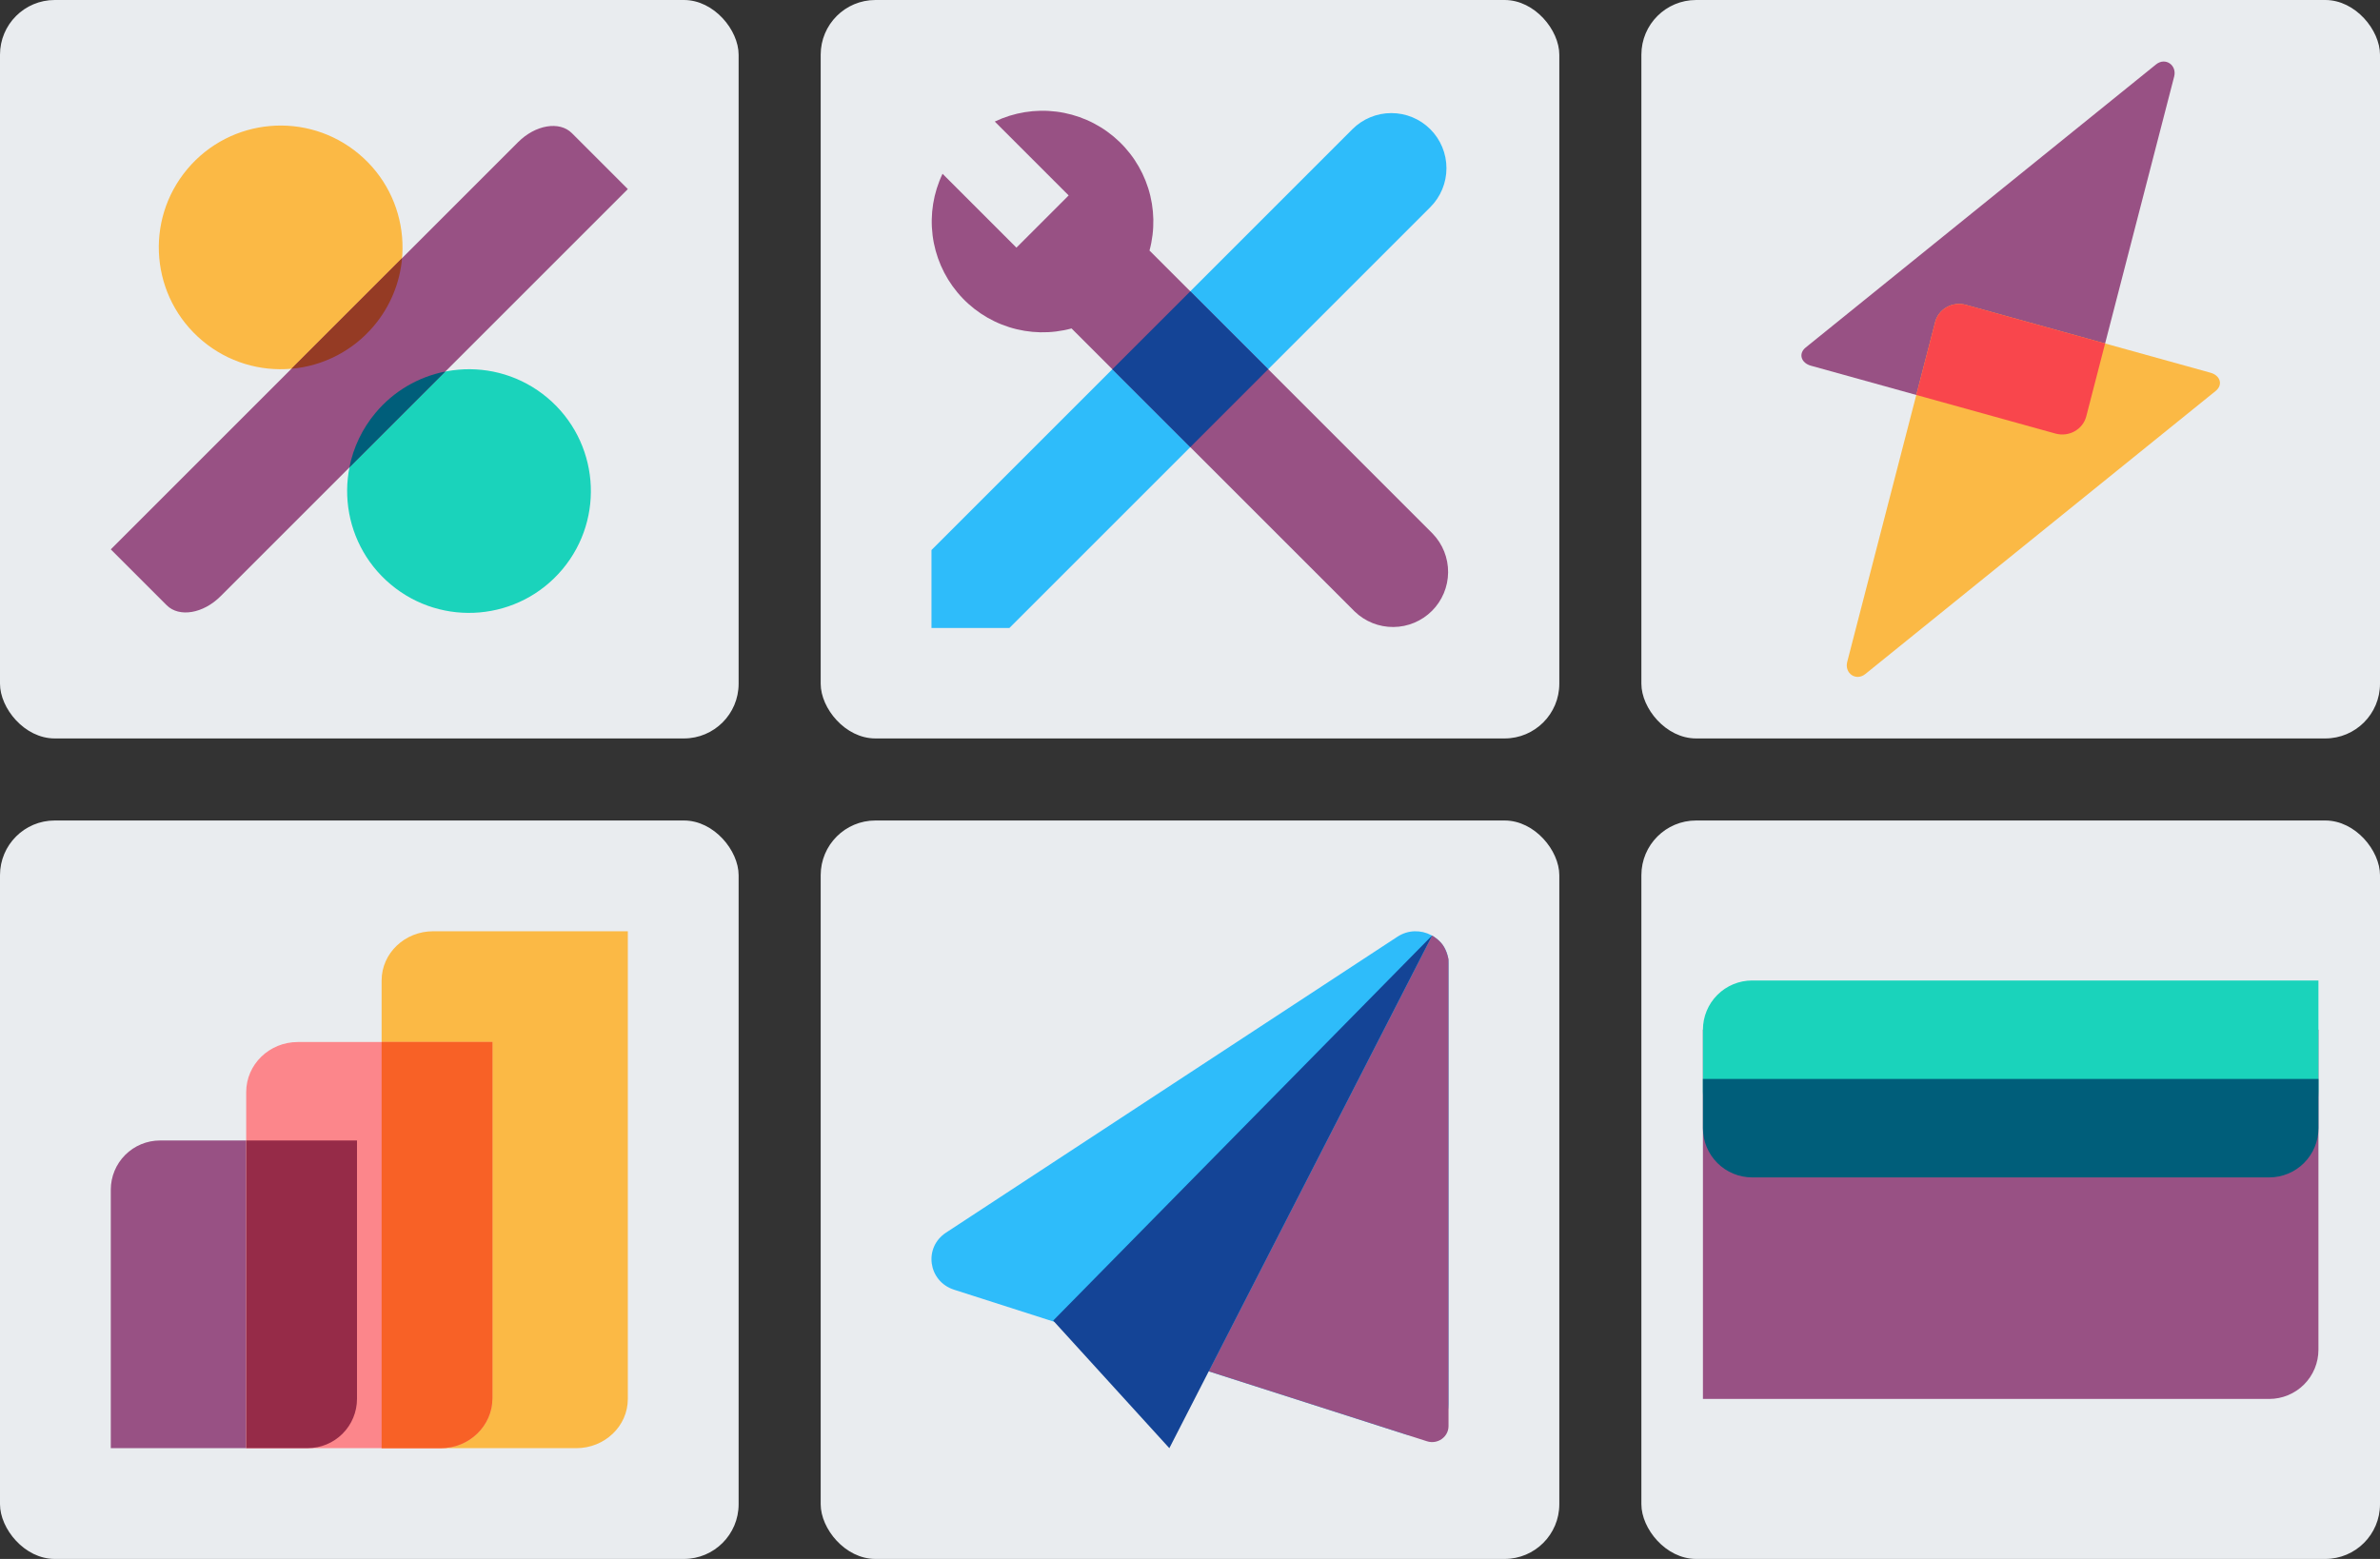
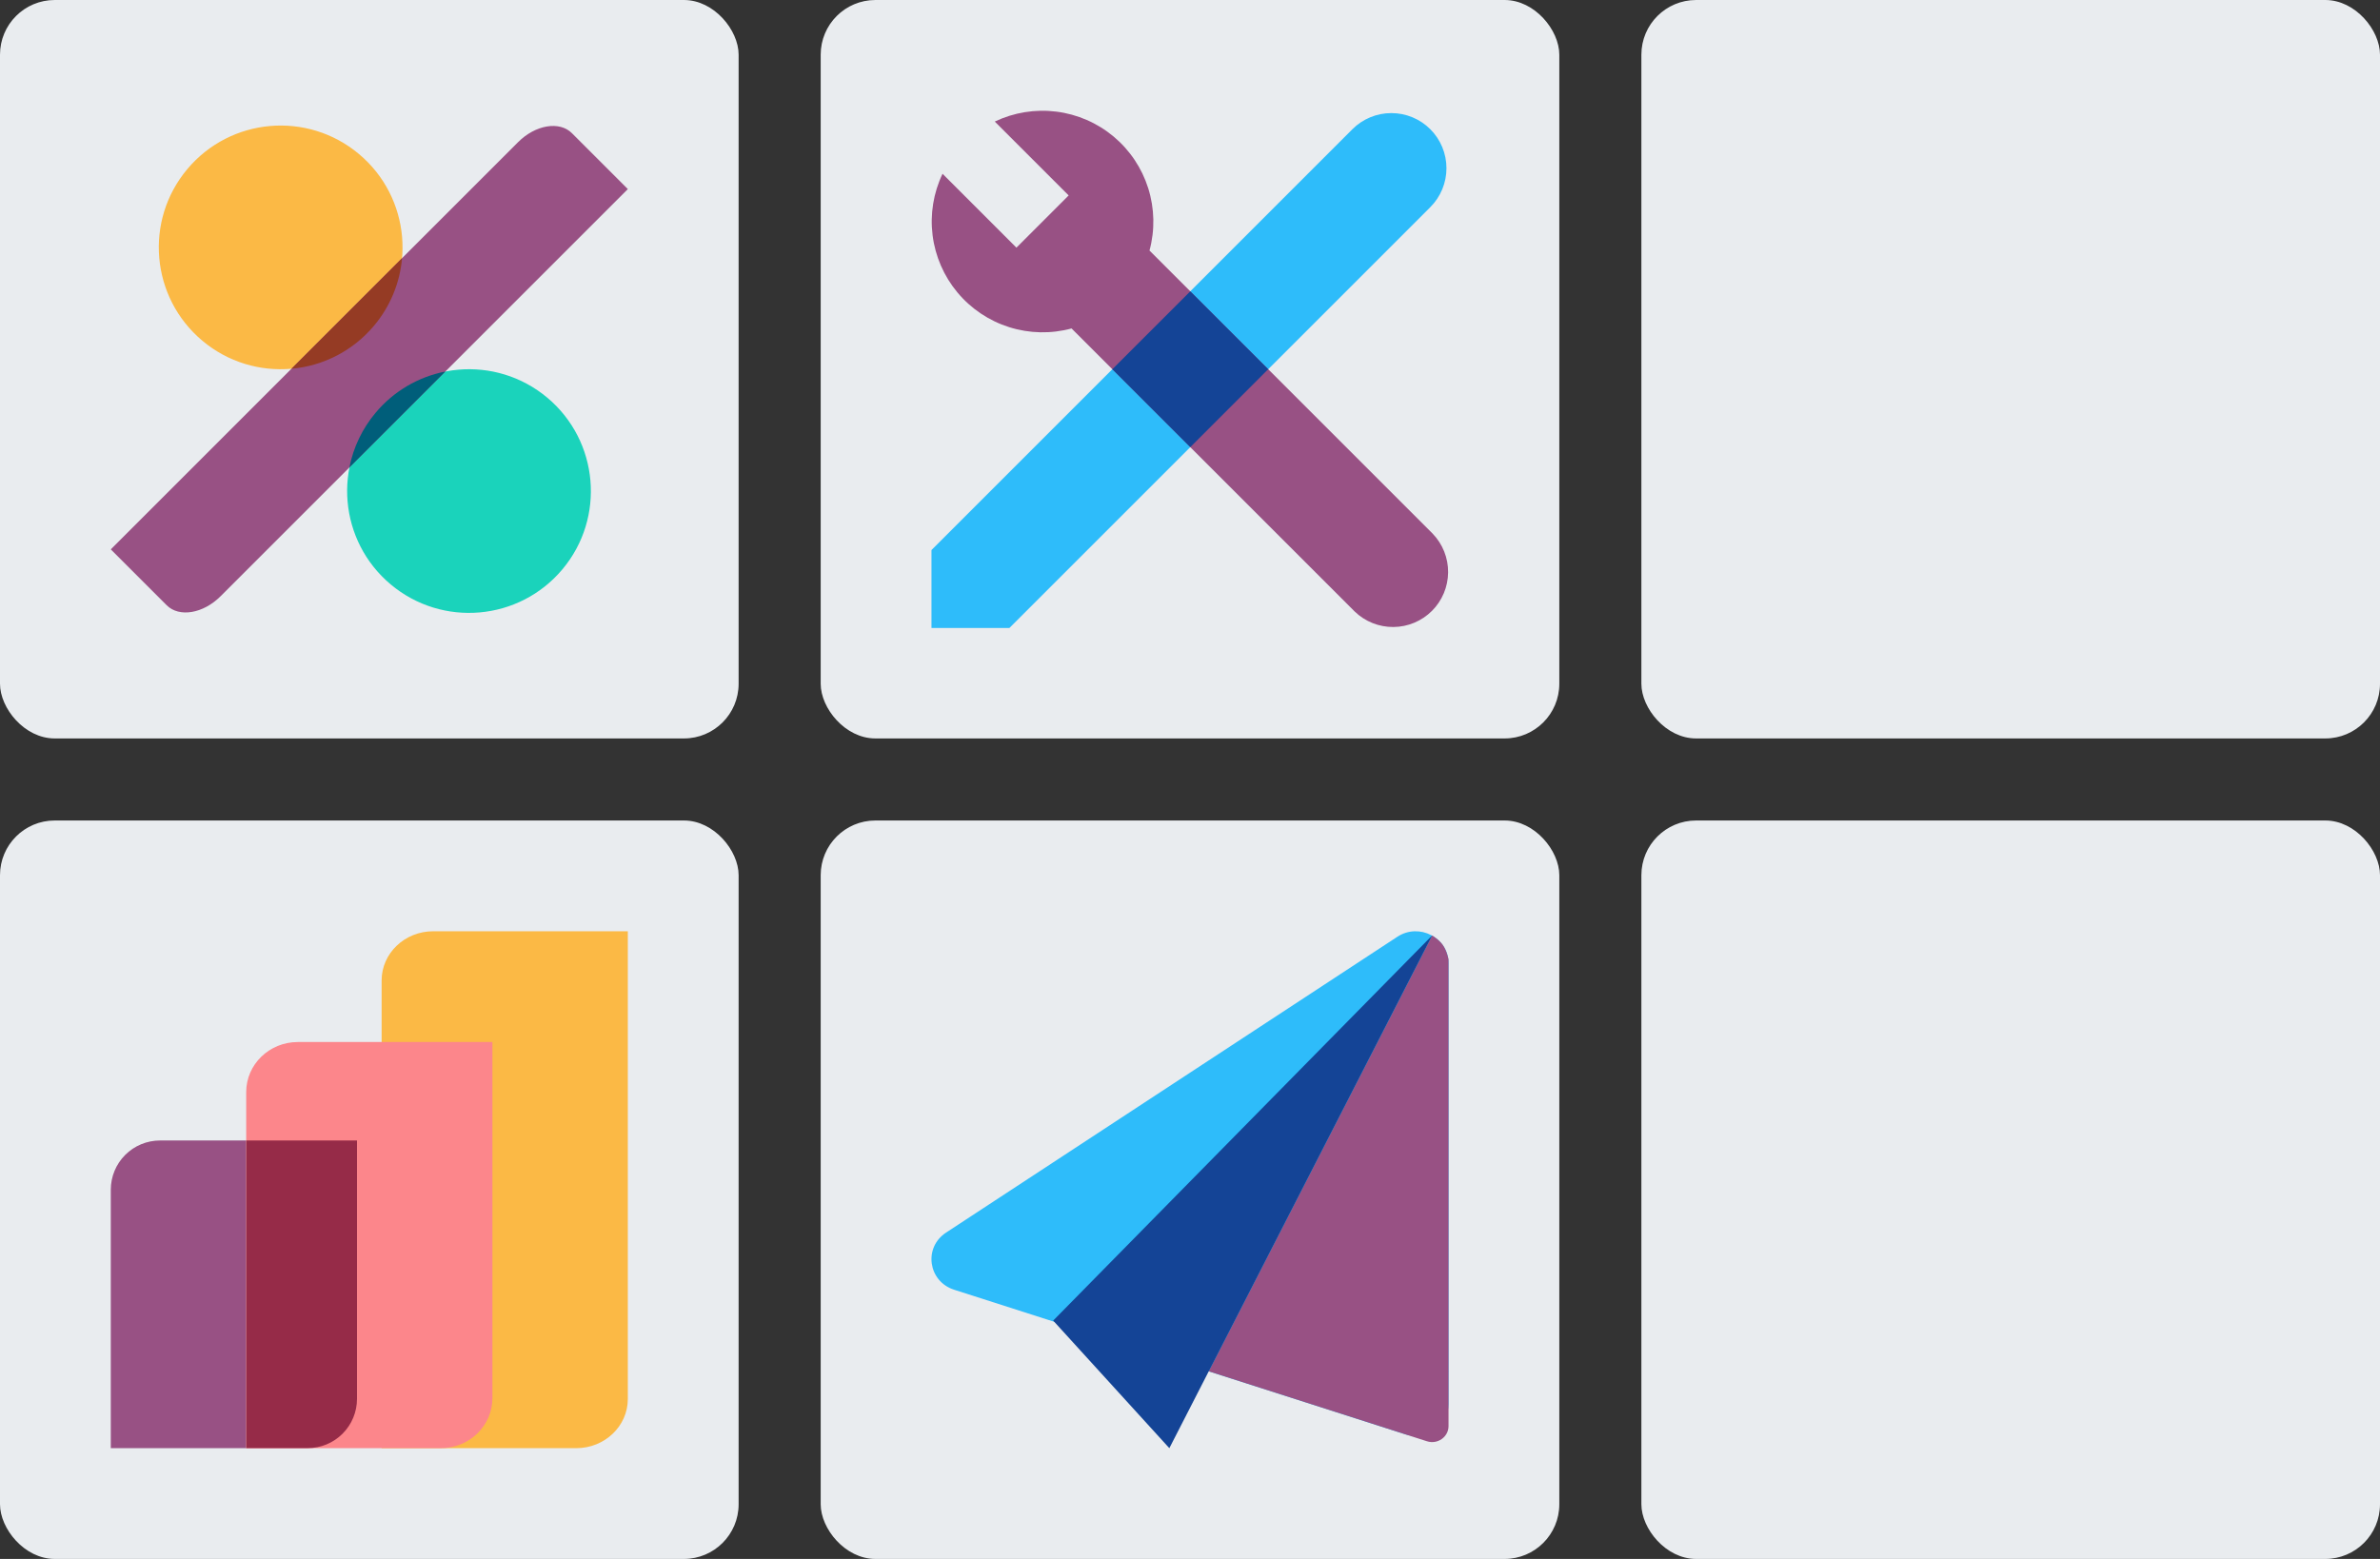
<svg xmlns="http://www.w3.org/2000/svg" width="435" height="285" viewBox="0 0 435 285" fill="none">
  <rect x="0" y="0" width="435" height="285" fill="#333333" stroke="none" />
  <rect x="150" width="135" height="135" rx="10" fill="#E9ECEF" />
  <path d="M261.422 23.625C262.358 24.56 263.1 25.671 263.606 26.893C264.113 28.116 264.373 29.425 264.373 30.748C264.373 32.072 264.113 33.382 263.606 34.604C263.1 35.826 262.358 36.937 261.422 37.872L184.495 114.8H170.25V100.553L247.177 23.625C249.067 21.736 251.629 20.675 254.3 20.675C256.971 20.675 259.533 21.736 261.422 23.625Z" fill="#2EBCFA" />
  <path d="M185.775 45.275L172.271 31.77C170.602 35.268 169.971 39.172 170.454 43.018C170.937 46.864 172.514 50.491 174.996 53.468C177.478 56.445 180.763 58.647 184.459 59.813C188.156 60.98 192.109 61.061 195.851 60.048L247.603 111.798C249.502 113.634 252.047 114.65 254.689 114.627C257.33 114.605 259.857 113.546 261.725 111.678C263.593 109.81 264.653 107.283 264.676 104.642C264.699 102 263.683 99.455 261.848 97.555L210.098 45.803C211.111 42.062 211.03 38.108 209.863 34.411C208.697 30.714 206.494 27.429 203.517 24.947C200.54 22.464 196.913 20.888 193.066 20.405C189.22 19.923 185.316 20.554 181.817 22.223L195.322 35.728L185.775 45.275Z" fill="#985184" />
  <path d="M217.552 53.258L203.303 67.5L217.55 81.745L231.792 67.5L217.55 53.255L217.552 53.258Z" fill="#144496" />
  <rect x="300" width="135" height="135" rx="10" fill="#E9ECEF" />
  <g clip-path="url(#clip0_167_3)">
-     <path d="M381.302 76.153L397.371 14.024C397.936 11.923 395.774 10.397 394.064 11.779L330.042 63.52C328.62 64.667 329.216 66.384 331.014 66.865L375.706 79.272C378.158 79.927 380.663 78.529 381.302 76.153Z" fill="#985184" />
-     <path d="M353.701 58.844L337.629 120.974C337.067 123.075 339.227 124.601 340.937 123.219L404.96 71.476C406.38 70.328 405.786 68.614 403.986 68.132L359.297 55.726C356.844 55.071 354.34 56.466 353.701 58.844Z" fill="#FBB945" />
-     <path d="M384.758 62.793L381.304 76.151C380.665 78.529 378.158 79.924 375.708 79.27L350.247 72.203L353.703 58.844C354.342 56.466 356.846 55.071 359.297 55.726L384.758 62.793Z" fill="#F9464C" />
-   </g>
+     </g>
  <rect x="150" y="150" width="135" height="135" rx="10" fill="#E9ECEF" />
  <path d="M255.401 171.256L172.905 225.346C168.756 228.068 169.631 234.258 174.379 235.781L256.875 262.225C260.756 263.47 264.75 260.646 264.75 256.657V176.122C264.75 171.433 259.388 168.641 255.401 171.256Z" fill="#2EBCFA" />
  <path d="M261.76 171.033L220.922 250.701L260.815 263.49C262.754 264.111 264.752 262.7 264.752 260.704L264.75 175.382C264.75 175.382 264.48 173.834 263.695 172.738C262.979 171.737 261.76 171.033 261.76 171.033Z" fill="#985184" />
  <path d="M192.491 241.427L261.757 171.02L213.724 264.75L192.491 241.427Z" fill="#144496" />
  <rect x="300" y="150" width="135" height="135" rx="10" fill="#E9ECEF" />
  <g clip-path="url(#clip1_167_3)">
    <path d="M311.25 188.25H423.75V246.75C423.75 249.137 422.802 251.426 421.114 253.114C419.426 254.802 417.137 255.75 414.75 255.75H311.25V188.25Z" fill="#985184" />
    <path d="M320.25 208.5C317.863 208.5 315.574 207.552 313.886 205.864C312.198 204.176 311.25 201.887 311.25 199.5V188.25C311.25 185.863 312.198 183.574 313.886 181.886C315.574 180.198 317.863 179.25 320.25 179.25H423.75V199.5C423.75 201.887 422.802 204.176 421.114 205.864C419.426 207.552 417.137 208.5 414.75 208.5H320.25Z" fill="#1AD3BB" />
    <path d="M311.25 197.25H423.75V206.25C423.75 208.637 422.802 210.926 421.114 212.614C419.426 214.302 417.137 215.25 414.75 215.25H320.25C317.863 215.25 315.574 214.302 313.886 212.614C312.198 210.926 311.25 208.637 311.25 206.25V197.25Z" fill="#005E7A" />
  </g>
  <rect y="150" width="135" height="135" rx="10" fill="#E9ECEF" />
  <path d="M20.25 217.5C20.25 215.113 21.198 212.824 22.886 211.136C24.574 209.448 26.863 208.5 29.25 208.5H45V264.75H20.25V217.5Z" fill="#985184" />
  <path d="M69.75 179.25C69.75 174.278 73.971 170.25 79.177 170.25H114.75V255.75C114.75 260.723 110.529 264.75 105.323 264.75H69.75V179.25Z" fill="#FBB945" />
  <path d="M45 199.651C45 194.597 49.221 190.5 54.428 190.5H90V255.599C90 260.653 85.779 264.75 80.573 264.75H45V199.651Z" fill="#FC868B" />
-   <path d="M69.75 264.75H80.573C85.779 264.75 90 260.653 90 255.599V190.5H69.75V264.75Z" fill="#F86126" />
  <path d="M45 264.75L56.239 264.746C58.628 264.746 60.919 263.797 62.609 262.108C64.299 260.419 65.249 258.128 65.25 255.739V208.5H45V264.75Z" fill="#962B48" />
  <rect width="135" height="135" rx="10" fill="#E9ECEF" />
  <path d="M102.785 104.092C94.878 113.515 80.829 114.743 71.406 106.837C61.981 98.93 60.752 84.881 68.661 75.456C76.568 66.033 90.617 64.805 100.04 72.711C109.463 80.62 110.691 94.669 102.785 104.092Z" fill="#1AD3BB" />
  <path d="M68.362 59.544C60.455 68.967 46.406 70.195 36.983 62.289C27.56 54.383 26.329 40.334 34.238 30.91C42.145 21.485 56.194 20.257 65.617 28.166C75.04 36.072 76.268 50.121 68.362 59.544Z" fill="#FBB945" />
  <path d="M94.703 25.976C97.868 22.813 102.262 22.079 104.521 24.338L114.75 34.567L40.297 109.019C37.132 112.183 32.737 112.916 30.476 110.657L20.25 100.431L94.703 25.976Z" fill="#985184" />
  <path d="M81.391 67.923L63.864 85.448C64.589 81.765 66.238 78.326 68.656 75.454C71.914 71.559 76.409 68.902 81.391 67.923Z" fill="#005E7A" />
  <path d="M53.271 67.415C56.18 67.16 59.011 66.333 61.6 64.983C64.19 63.632 66.488 61.784 68.362 59.544C71.3 56.054 73.09 51.743 73.487 47.198L53.271 67.415Z" fill="#953B24" />
  <defs>
    <clipPath id="clip0_167_3">
      <rect width="112.5" height="112.5" fill="white" transform="translate(311.25 11.25)" />
    </clipPath>
    <clipPath id="clip1_167_3">
-       <rect width="112.5" height="112.5" fill="white" transform="translate(311.25 161.25)" />
-     </clipPath>
+       </clipPath>
  </defs>
</svg>